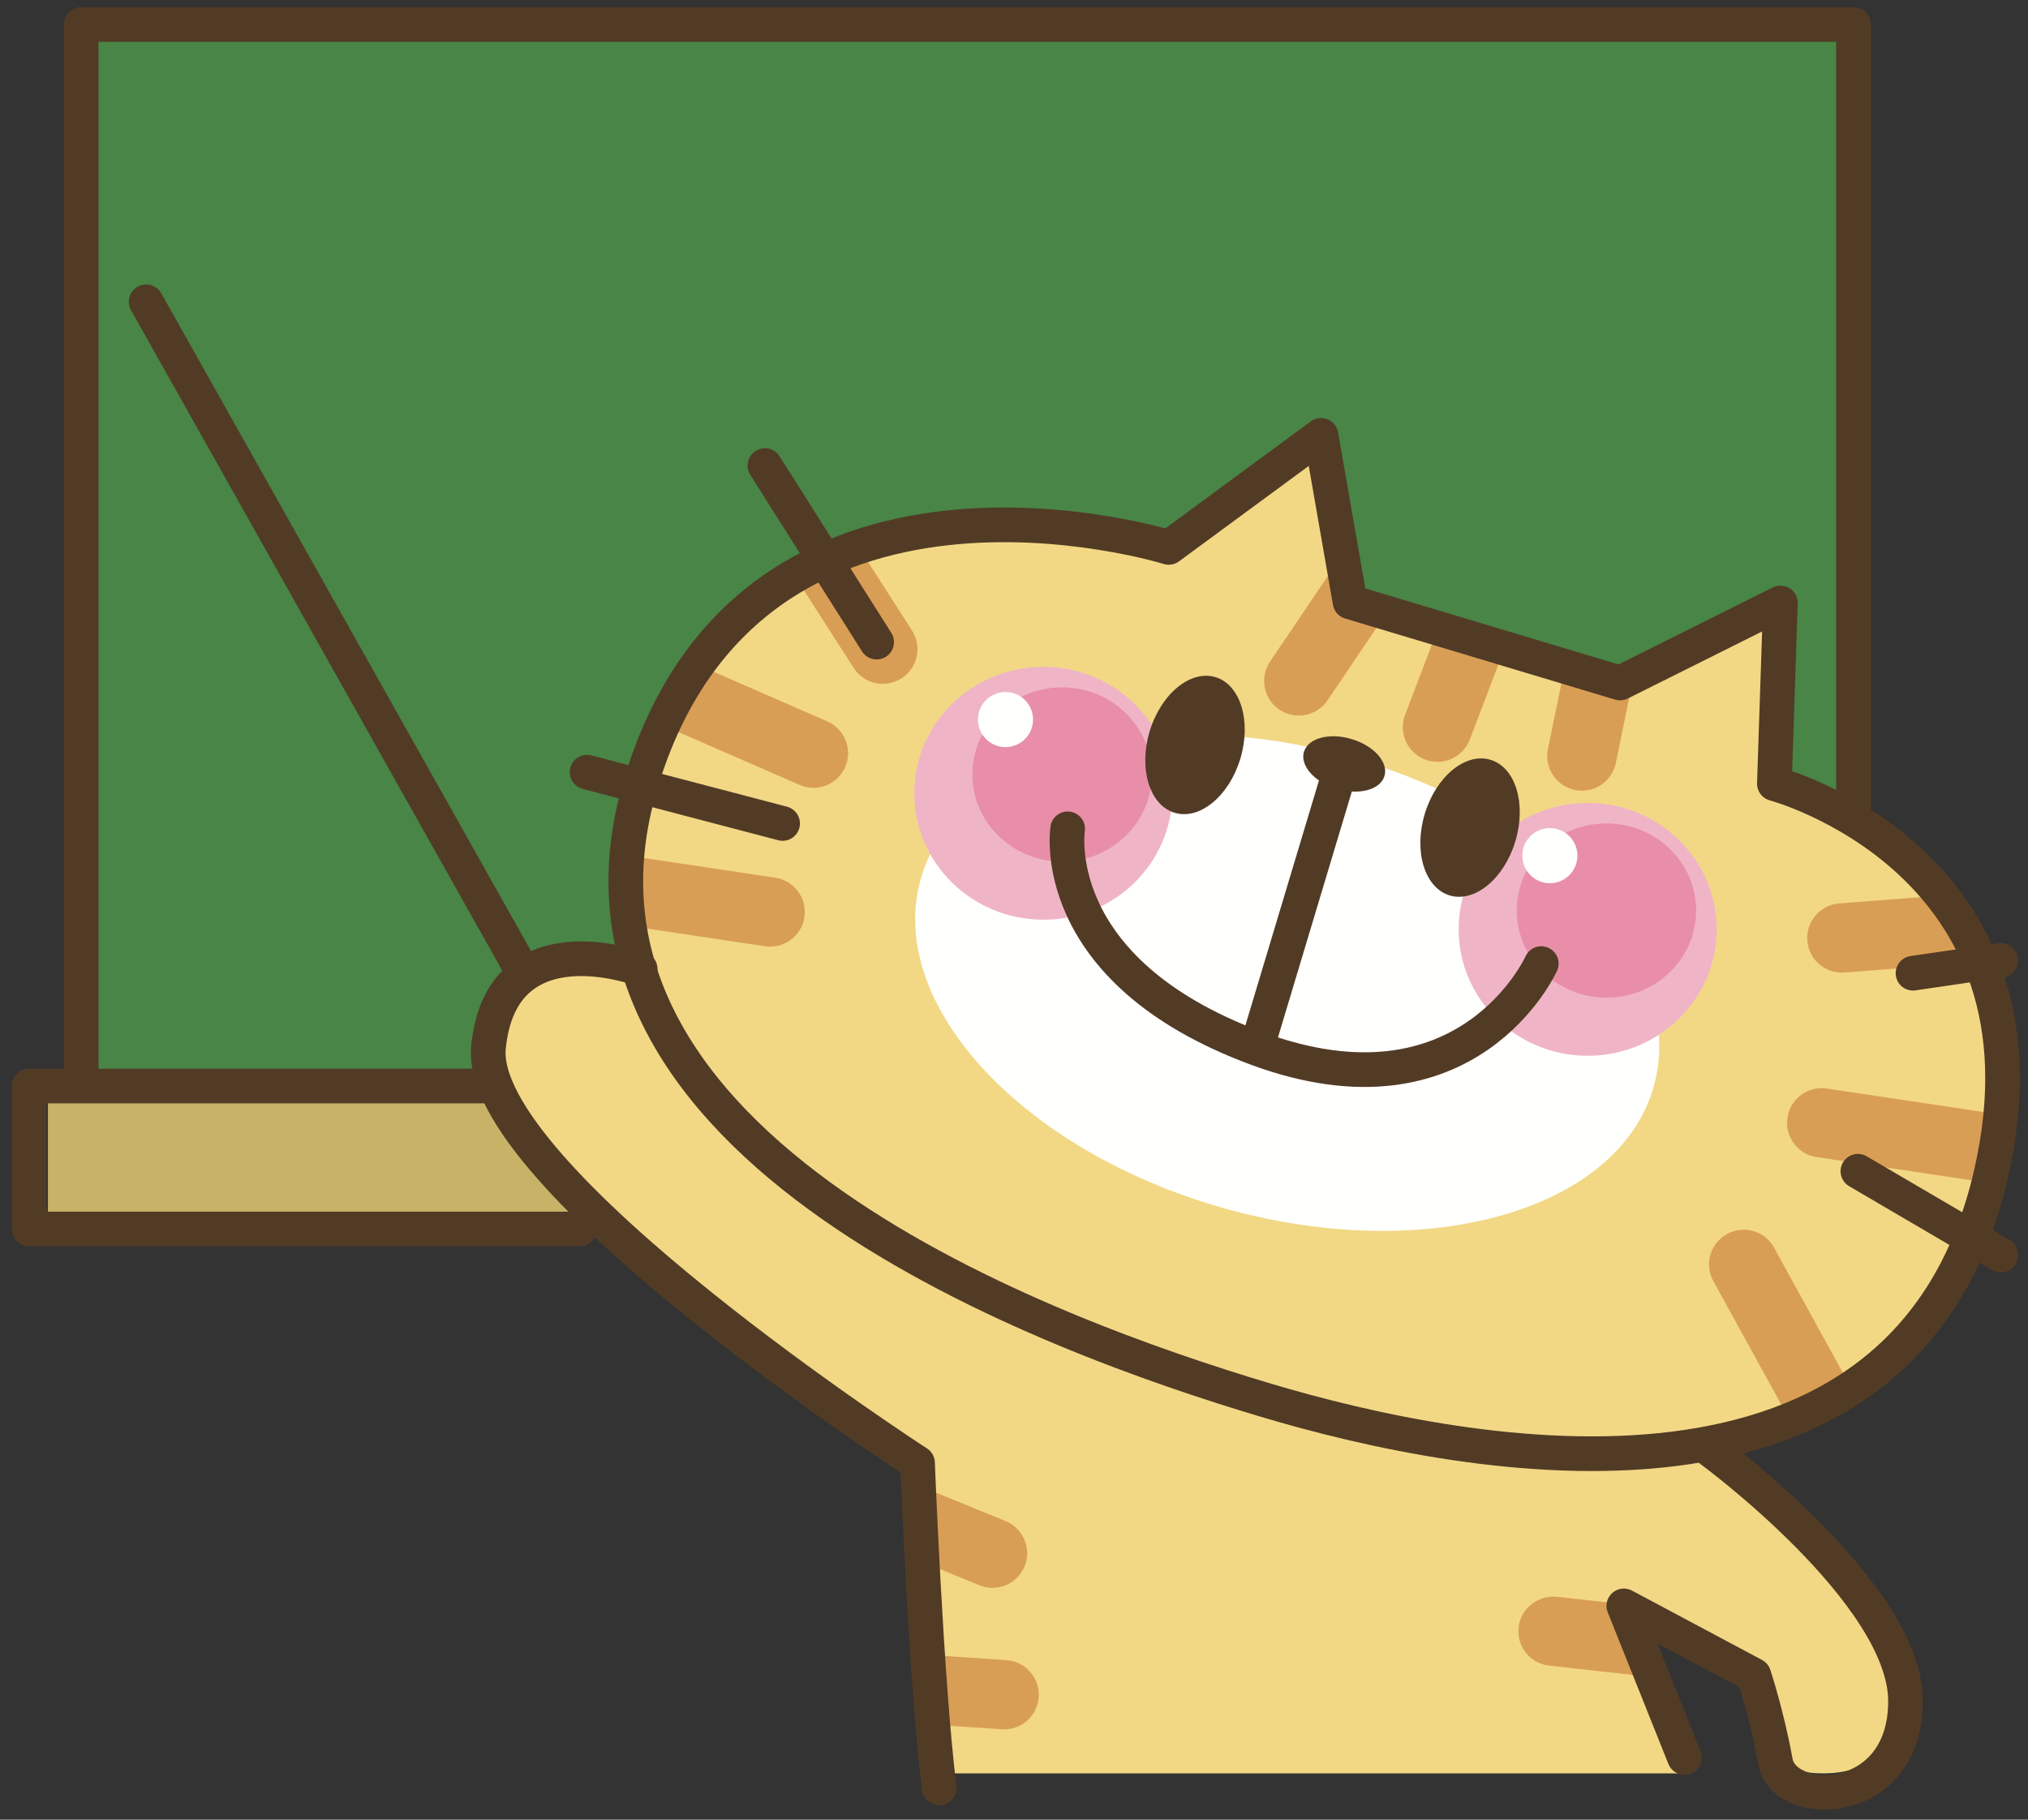
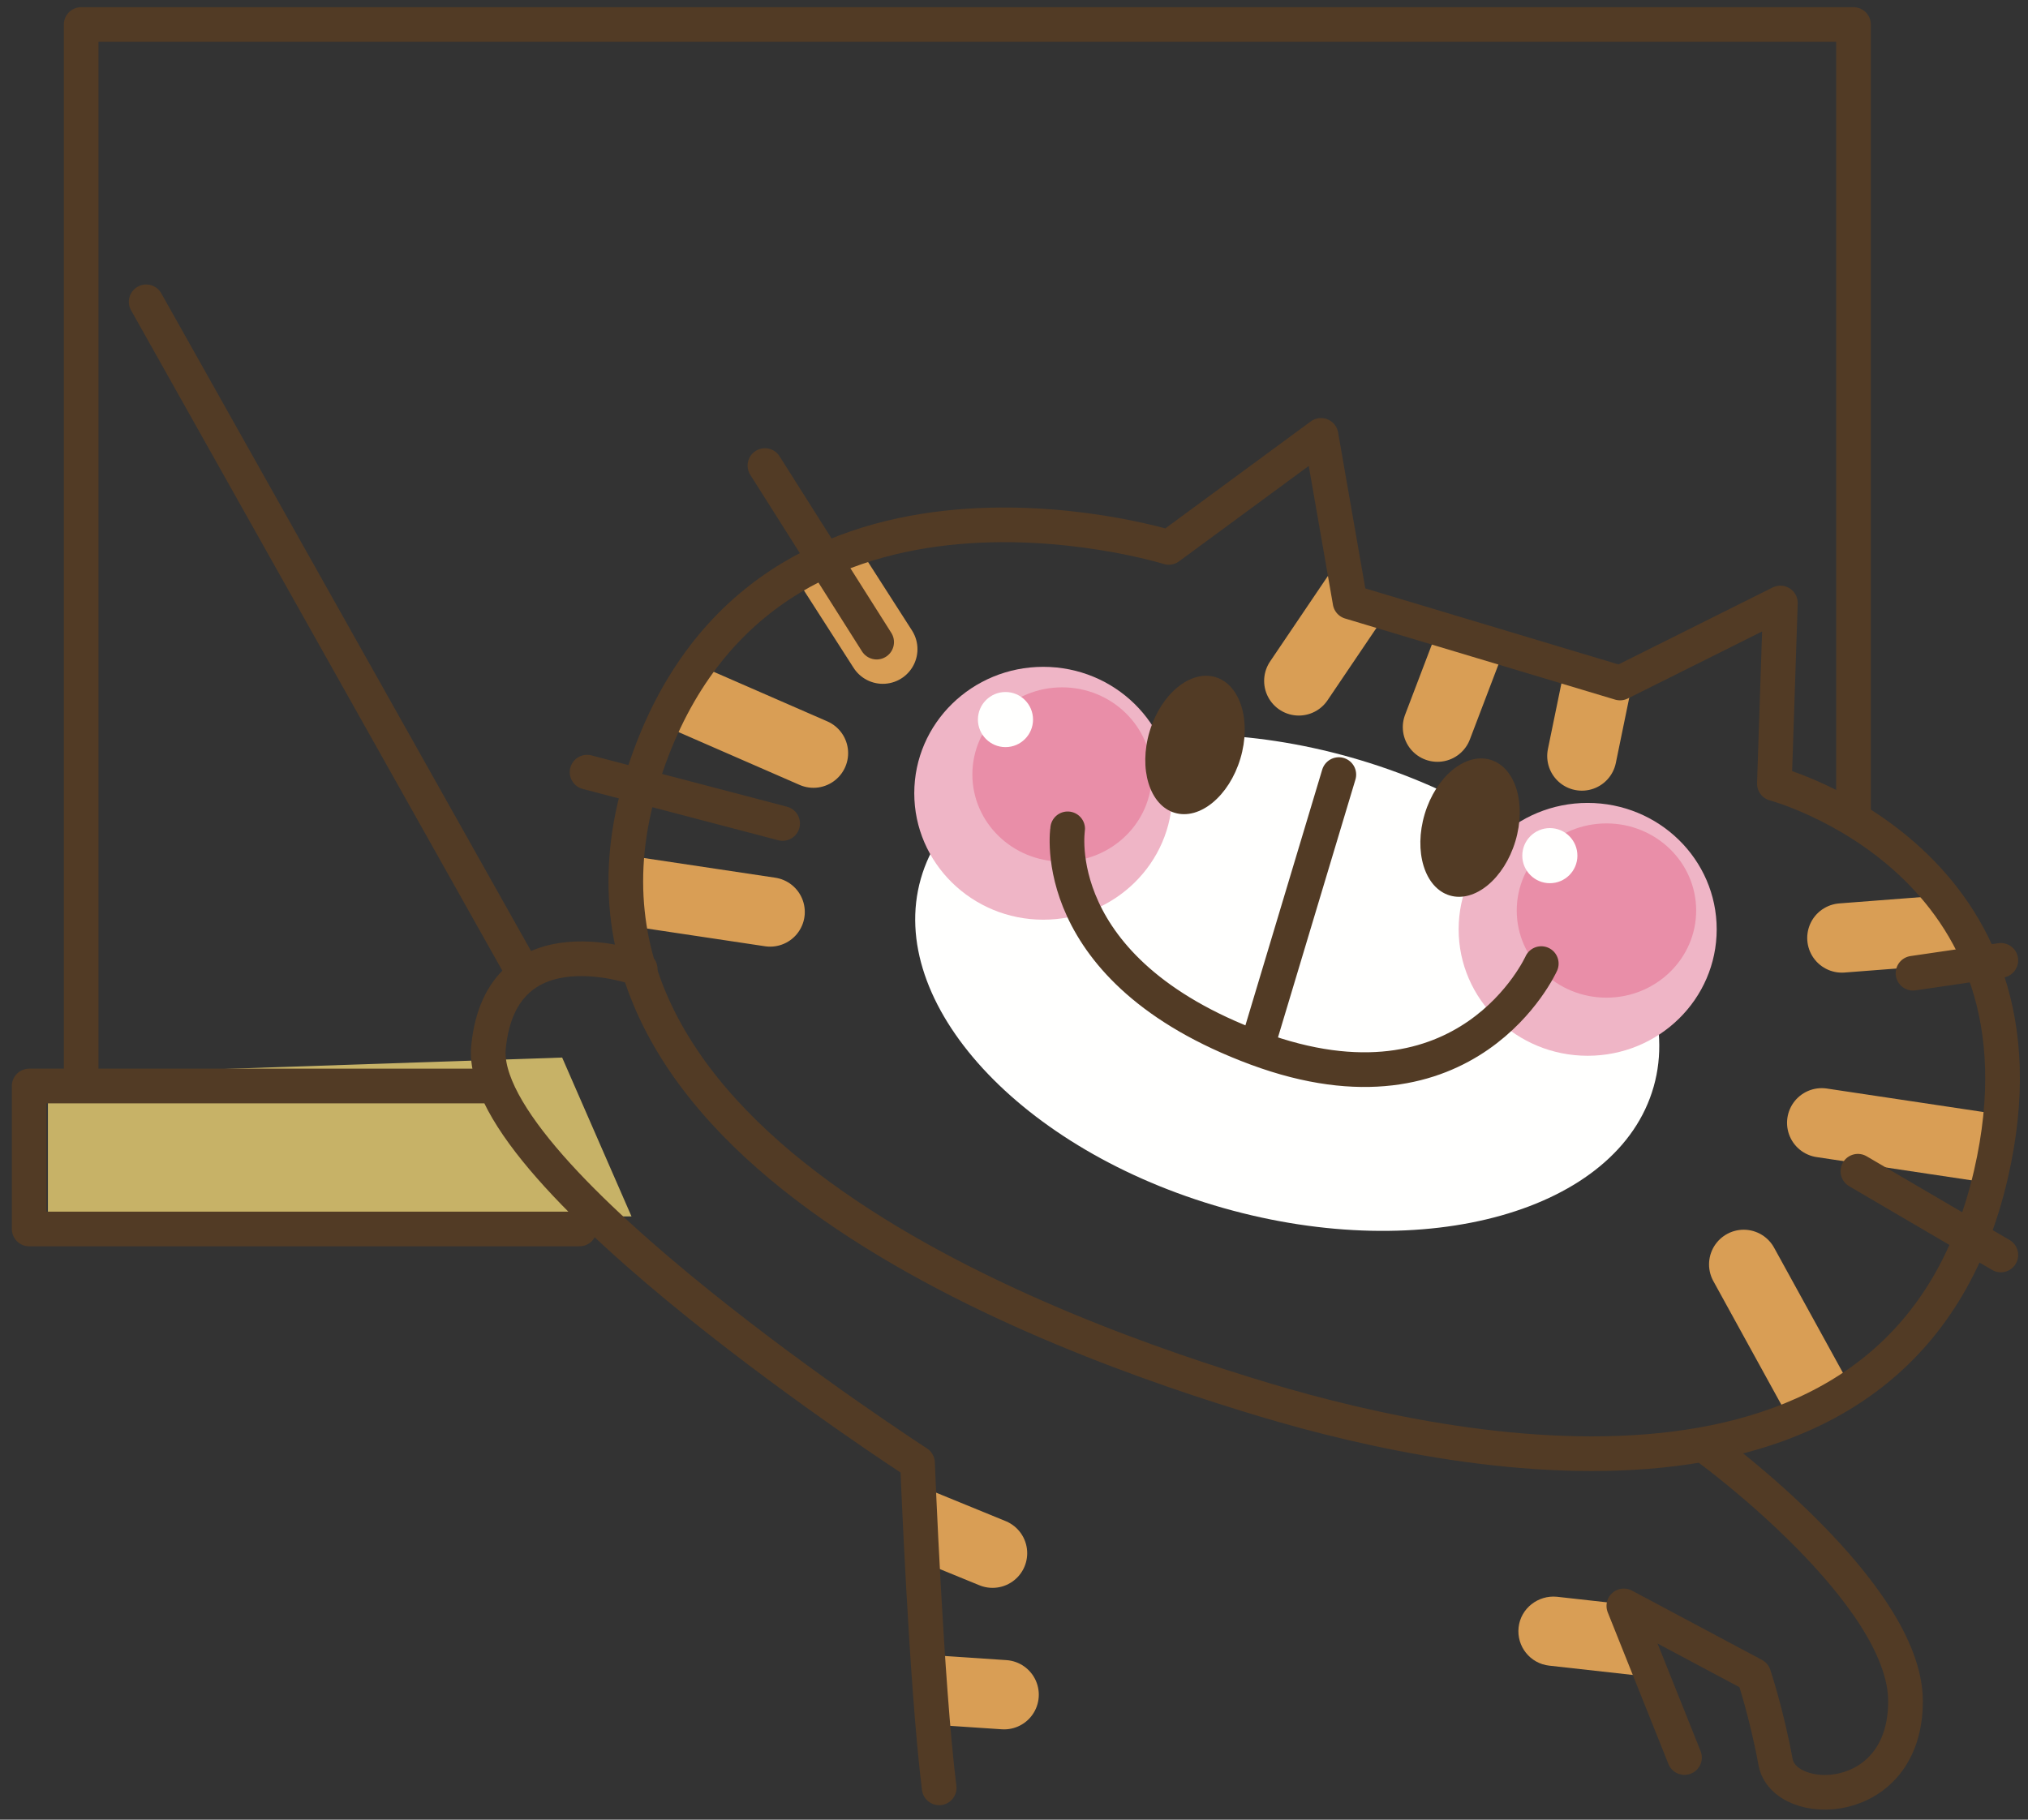
<svg xmlns="http://www.w3.org/2000/svg" version="1.1" viewBox="0 0 585 525">
  <rect x="0" y="0" width="585" height="525" fill="#333333" stroke="none" />
  <defs>
    <clipPath id="a">
      <path d="m574.32 338.78c20.844-90.492-62.476-112.68-62.476-112.68l1.734-52.125-46.25 23.086-77.891-23.399-8.375-48.047-43.929 32.321s-120.51-37.633-152.28 68.086c-5.899 19.679-5.469 37.562-0.469 53.75-7.93-2.196-25.547-6.399-32.227-2.578-8.75 4.999-15 24.375-8.75 41.25s121.25 103.75 121.25 103.75l5.625 89.453h216.25l-17.5-45.703 38.125 18.75s-7.5 26.953 18.75 26.953 27.5-27.578 26.25-29.453-55.625-65-55.625-65l-2.383-1.054c37.125-7.438 69.024-28.969 80.172-77.36z" />
    </clipPath>
  </defs>
  <path d="m162.16 305.12-148.34 5v40.828h168.34l-20-45.828" fill="#C7B267" />
-   <path d="m183.81 308.45h-155.82l-3.336-300.33 510 0.828 3.321 229.17c0 1e-3 -96.665-80-275-85.844-110 30.844-79.165 156.17-79.165 156.17" fill="#488546" />
  <g clip-path="url(#a)">
-     <path d="m574.32 338.78c20.844-90.492-62.476-112.68-62.476-112.68l1.734-52.125-46.25 23.086-77.891-23.399-8.375-48.047-43.929 32.321s-120.51-37.633-152.28 68.086c-5.899 19.679-5.469 37.562-0.469 53.75-7.93-2.196-25.547-6.399-32.227-2.578-8.75 4.999-15 24.375-8.75 41.25s121.25 103.75 121.25 103.75l5.625 89.453h216.25l-17.5-45.703 38.125 18.75s-7.5 26.953 18.75 26.953 27.5-27.578 26.25-29.453-55.625-65-55.625-65l-2.383-1.054c37.125-7.438 69.024-28.969 80.172-77.36" fill="#F2D885" />
    <path d="m477.02 313.52c-10.172 35.898-65.758 51.57-124.14 35.007-58.375-16.546-97.461-59.078-87.266-94.976 10.18-35.899 65.766-51.57 124.14-35.008 58.383 16.547 97.461 59.078 87.266 94.977" fill="#FFFFFE" />
    <path d="m395.49 165.62-20.836 30.828m53.336-21.656-13.336 35m48.336-24.172-6.68 32.5m-222.5-63.328 20.843 32.5m-65.843 10 45.843 20m-62.5 38.328 50 7.5m309.16 7.5 65-5m-70.82 58.328 66.664 10m-89.164 30.844 27.5 50m-280.84 18.328 36.656 15m-34.156 38.328 37.5 2.5" fill-opacity="0" stroke="#D99E55" stroke-linecap="round" stroke-linejoin="round" stroke-width="20" />
  </g>
  <path d="m469.52 462.96-20.43-2.273c-5.391-0.524-10.43 3.335-11.031 8.836-0.61 5.484 3.336 10.429 8.828 11.039l31.422 3.5-8.789-21.102" fill="#D99E55" />
  <path d="m338.17 228.86c0 20.14-16.664 36.484-37.227 36.484-20.547 0-37.211-16.344-37.211-36.484 0-20.141 16.664-36.469 37.211-36.469 20.563 0 37.227 16.328 37.227 36.469" fill="#EFB5C6" />
  <path d="m332.25 223.44c0 13.883-11.602 25.141-25.875 25.141-14.297 0-25.883-11.258-25.883-25.141 0-13.882 11.586-25.132 25.883-25.132 14.273 0 25.875 11.25 25.875 25.132" fill="#E98EA8" />
  <path d="m297.99 207.61c0 4.382-3.555 7.945-7.945 7.945-4.375 0-7.953-3.563-7.953-7.945 0-4.399 3.578-7.954 7.953-7.954 4.39 0 7.945 3.555 7.945 7.954" fill="#FFFFFE" />
  <path d="m495.2 268.12c0 20.149-16.664 36.485-37.226 36.485-20.547 0-37.211-16.336-37.211-36.485 0-20.14 16.664-36.468 37.211-36.468 20.562 0 37.226 16.328 37.226 36.468" fill="#EFB5C6" />
  <path d="m489.28 262.7c0 13.875-11.601 25.141-25.875 25.141-14.297 0-25.883-11.266-25.883-25.141 0-13.883 11.586-25.133 25.883-25.133 14.274 0 25.875 11.25 25.875 25.133" fill="#E98EA8" />
  <path d="m455.02 246.87c0 4.383-3.554 7.946-7.945 7.946-4.375 0-7.953-3.563-7.953-7.946 0-4.398 3.578-7.953 7.953-7.953 4.391 0 7.945 3.555 7.945 7.953" fill="#FFFFFE" />
  <path d="m389.44 173.66-8.375-48.047-43.929 32.321s-120.51-37.633-152.28 68.086c-31.743 105.69 119.35 159.67 179.8 177.81 60.43 18.149 185.16 41.328 209.66-65.055 20.844-90.492-62.476-112.68-62.476-112.68l1.734-52.125-46.25 23.086-77.891-23.399z" fill-opacity="0" stroke="#523B25" stroke-linecap="round" stroke-linejoin="round" stroke-width="10" />
  <path d="m357.8 218.86c-3.242 10.82-11.735 17.828-18.961 15.64-7.211-2.164-10.453-12.672-7.211-23.492 3.266-10.805 11.758-17.812 18.984-15.649 7.211 2.173 10.43 12.696 7.188 23.501" fill="#523B25" />
  <path d="m437.13 242.7c-3.242 10.821-11.735 17.813-18.946 15.649-7.242-2.188-10.445-12.696-7.203-23.516 3.258-10.805 11.735-17.797 18.961-15.625 7.227 2.164 10.43 12.672 7.188 23.492" fill="#523B25" />
-   <path d="m399.36 223.9c-1.172 3.961-7.343 5.625-13.765 3.687-6.43-1.914-10.649-6.719-9.453-10.68 1.187-3.968 7.359-5.609 13.765-3.671 6.43 1.929 10.664 6.695 9.453 10.664" fill="#523B25" />
  <path d="m386.2 223.48-22.734 75.704m-55.484-60.055c0 1e-3 -6.524 40.703 54.507 63.336 61.016 22.601 82.11-24.453 82.11-24.453m-191.72-92.75-32.227-50.938m5.102 103.26-56.406-14.805m382.48 58.008 25.336-3.711m-41.234 60.844 41.234 24.156m-392.5-82.5s-40-15-43.75 22.5 123.75 120 123.75 120 2.5 63.75 6.25 93.75m222.5-97.5s56.25 41.25 56.25 72.5-35 31.25-37.5 17.5-6.25-25-6.25-25l-37.5-20 17.5 43.75m-443.75-420 107.5 191.25m-8.75 35h-132.5v41.25h158.75m-143.75-43.75v-303.75h511.25v226.25" fill-opacity="0" stroke="#523B25" stroke-linecap="round" stroke-linejoin="round" stroke-width="10" />
</svg>